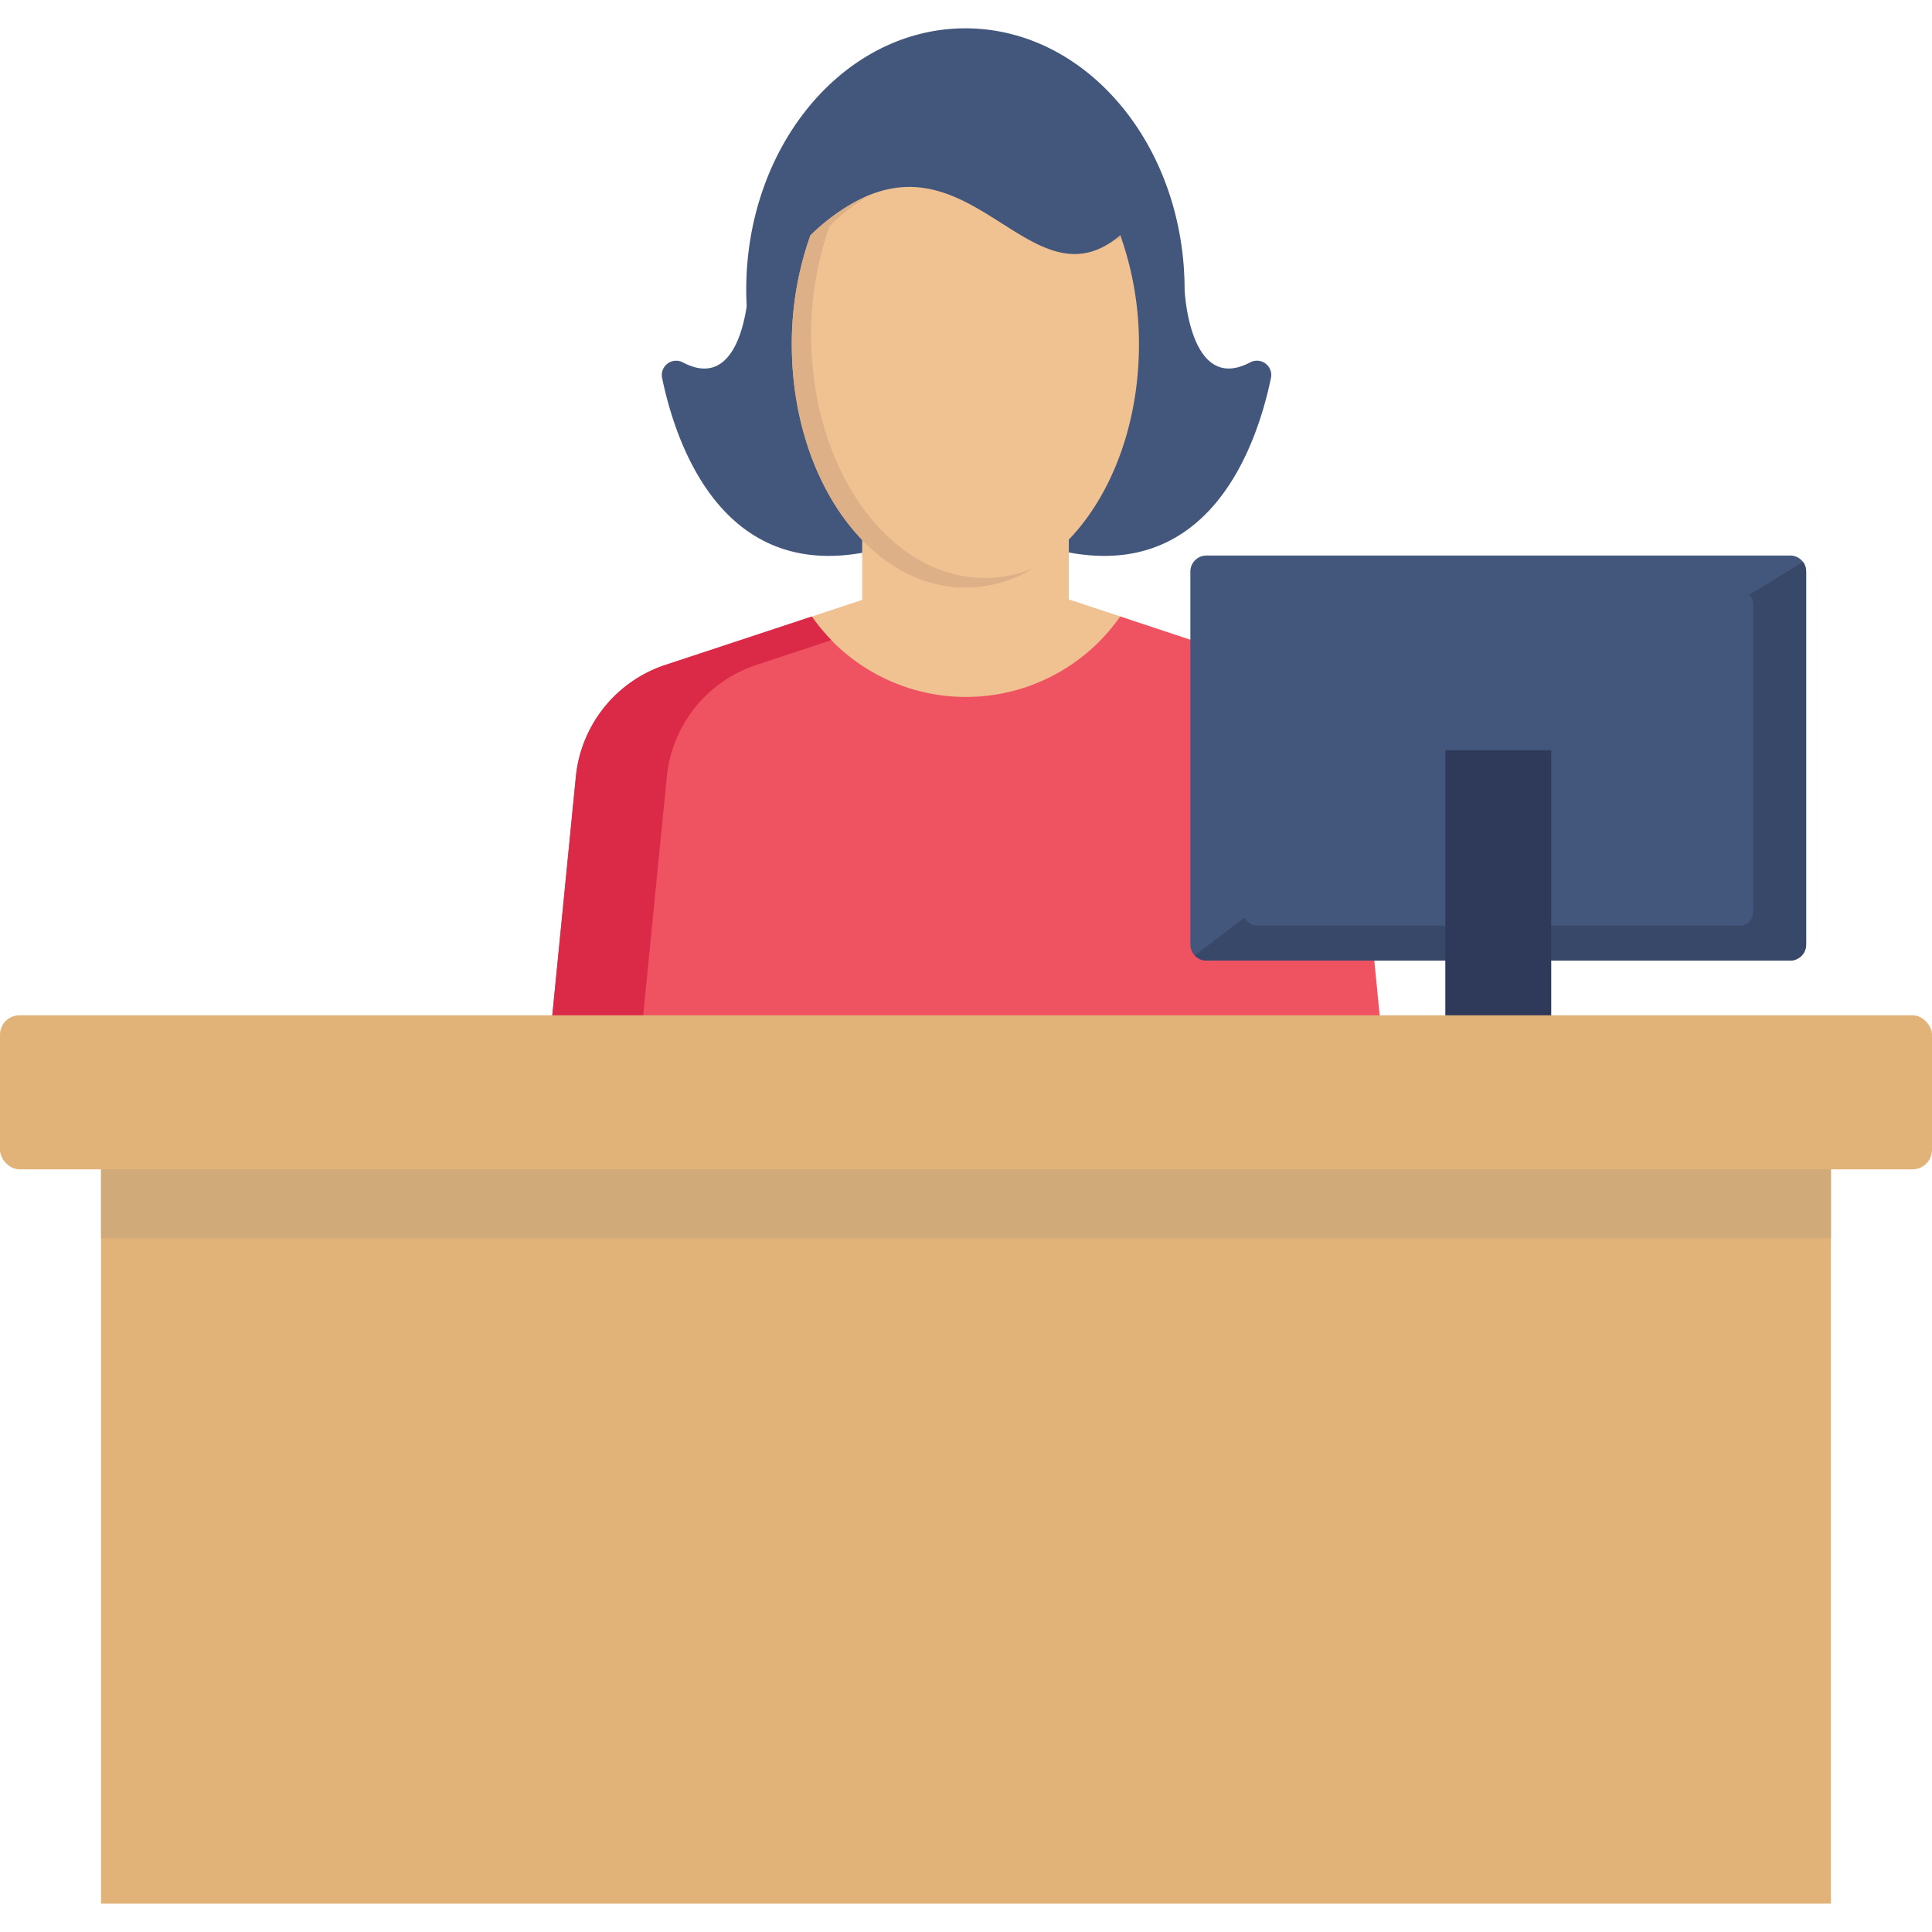
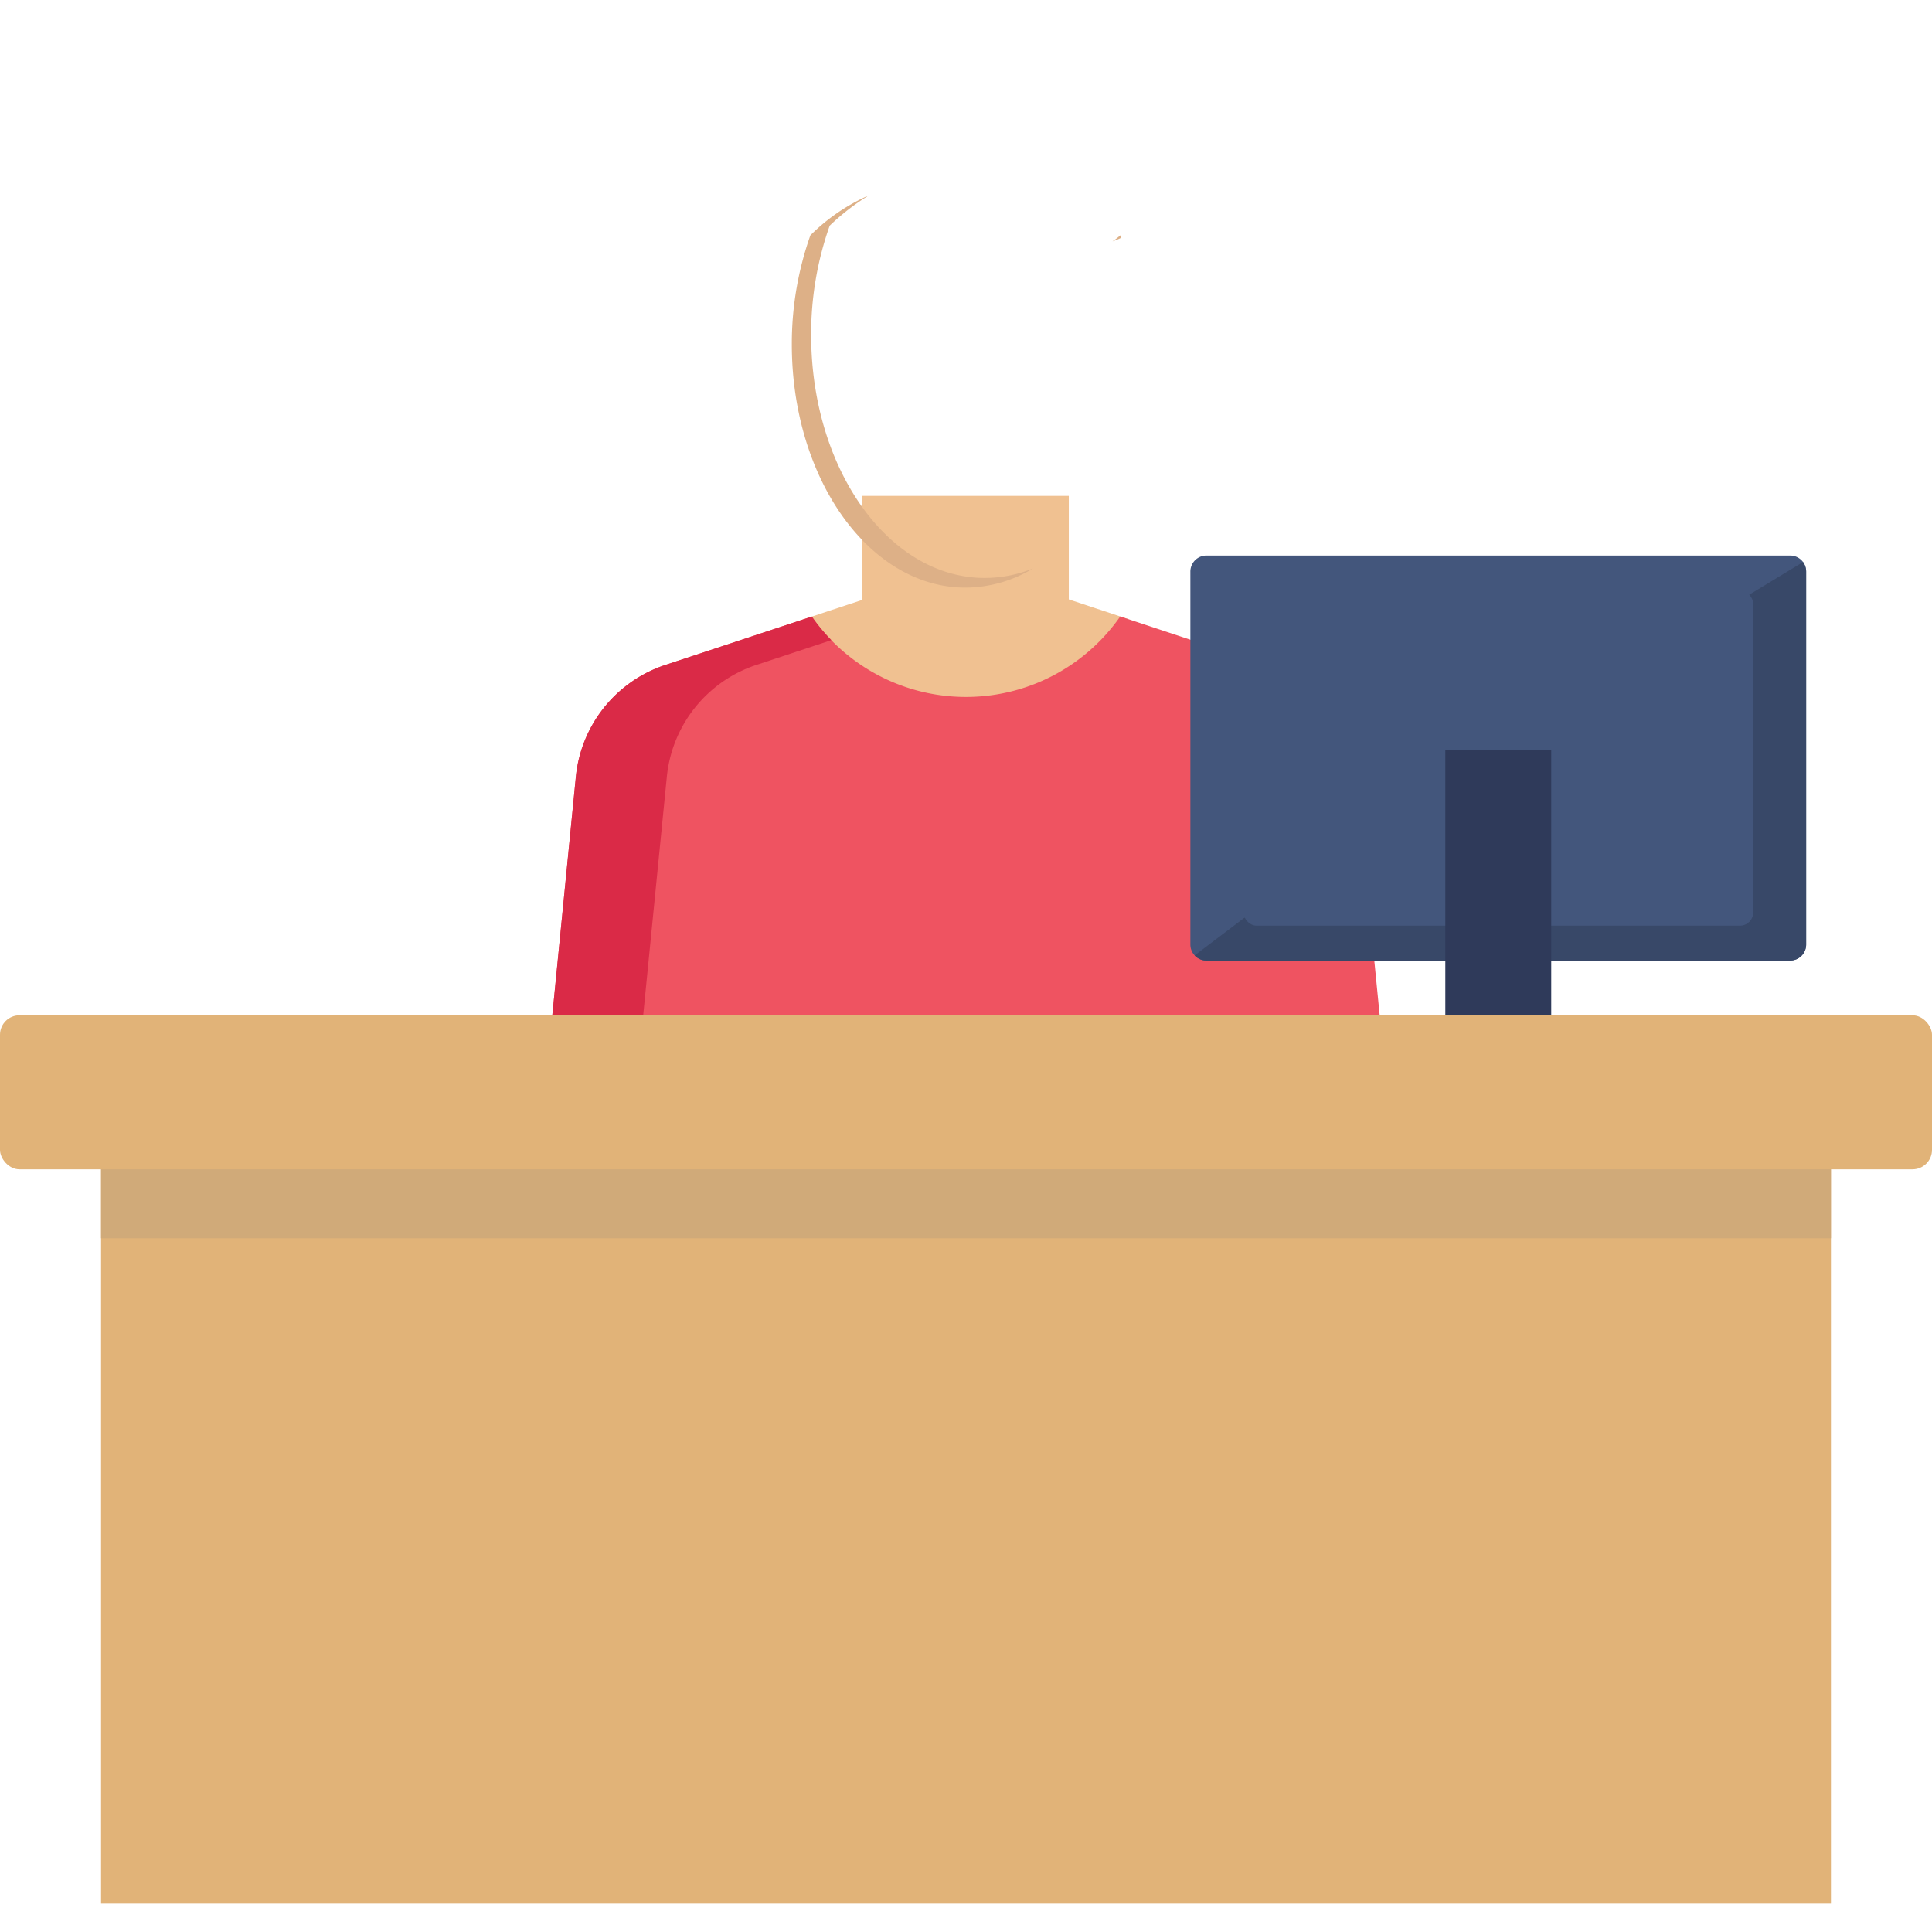
<svg xmlns="http://www.w3.org/2000/svg" id="flat" height="512" viewBox="0 0 128 128" width="512">
-   <path d="m82.825 24.01c-4.036 2.127-4.342-4.813-4.342-4.813 0-9.565-6.5-17.32-14.522-17.32s-14.521 7.755-14.521 17.323c0 .368.013.732.031 1.094-.282 1.862-1.219 5.3-4.224 3.719a.95.95 0 0 0 -1.383 1.021c.994 4.792 4.515 14.984 16.1 10.817a12.27 12.27 0 0 0 8.067-.026c11.646 4.237 15.178-5.989 16.175-10.791a.95.95 0 0 0 -1.381-1.024z" fill="#43567c" />
  <path d="m74.757 50.459v-9.44l-3.946-1.307v-6.857h-13.69v6.891l-4.247 1.404v9.309z" fill="#f0c191" />
  <path d="m91.6 69.213h-55.2l1.756-17.749a8.7 8.7 0 0 1 5.844-7.382l9.782-3.233a12.459 12.459 0 0 0 20.435-.007l9.783 3.24a8.706 8.706 0 0 1 5.851 7.382z" fill="#ef5361" />
  <path d="m53.79 40.85a12.148 12.148 0 0 0 1.29 1.56l-5.05 1.67a8.705 8.705 0 0 0 -5.85 7.38l-1.76 17.75h-6.02l1.75-17.75a8.705 8.705 0 0 1 5.85-7.38z" fill="#da2a47" />
-   <path d="m53.694 15.589a21.383 21.383 0 0 0 -1.235 7.233c0 8.894 5.15 16.1 11.5 16.1s11.5-7.21 11.5-16.1a21.383 21.383 0 0 0 -1.236-7.233c-6.488 5.459-10.56-9.414-20.529 0z" fill="#f0c191" />
  <path d="m65.24 38.29a8.489 8.489 0 0 0 3.2-.63 8.7 8.7 0 0 1 -4.48 1.27c-6.35 0-11.5-7.21-11.5-16.11a21.5 21.5 0 0 1 1.23-7.23 12.767 12.767 0 0 1 3.88-2.65 15.515 15.515 0 0 0 -2.6 2.01 21.5 21.5 0 0 0 -1.23 7.23c0 8.9 5.15 16.11 11.5 16.11z" fill="#ddb087" />
  <path d="m74.29 15.75a3.966 3.966 0 0 1 -.58.24 6.035 6.035 0 0 0 .52-.4c.02.05.04.11.06.16z" fill="#ddb087" />
  <path d="m119.662 37.87v24.705a1.062 1.062 0 0 1 -1.054 1.065h-38.677a1.063 1.063 0 0 1 -1.066-1.065v-24.705a1.064 1.064 0 0 1 1.066-1.065h38.677a1.068 1.068 0 0 1 .85.43 1.114 1.114 0 0 1 .204.635z" fill="#43567c" />
  <path d="m119.662 37.87v24.705a1.062 1.062 0 0 1 -1.054 1.065h-38.677a1.086 1.086 0 0 1 -.782-.34l3.23-2.448 33.532-21.464 3.547-2.153a1.114 1.114 0 0 1 .204.635z" fill="#384868" />
  <rect fill="#43567c" height="22.215" rx=".879" width="33.777" x="82.377" y="39.114" />
  <path d="m95.757 49.704h7.016v21.434h-7.016z" fill="#2f3a5a" />
  <path d="m6.695 71.159h114.61v54.964h-114.61z" fill="#e1b378" />
  <path d="m6.695 71.159h114.61v10.877h-114.61z" fill="#d0aa79" />
  <rect fill="#e1b378" height="10.205" rx="1.289" width="128" y="67.266" />
</svg>